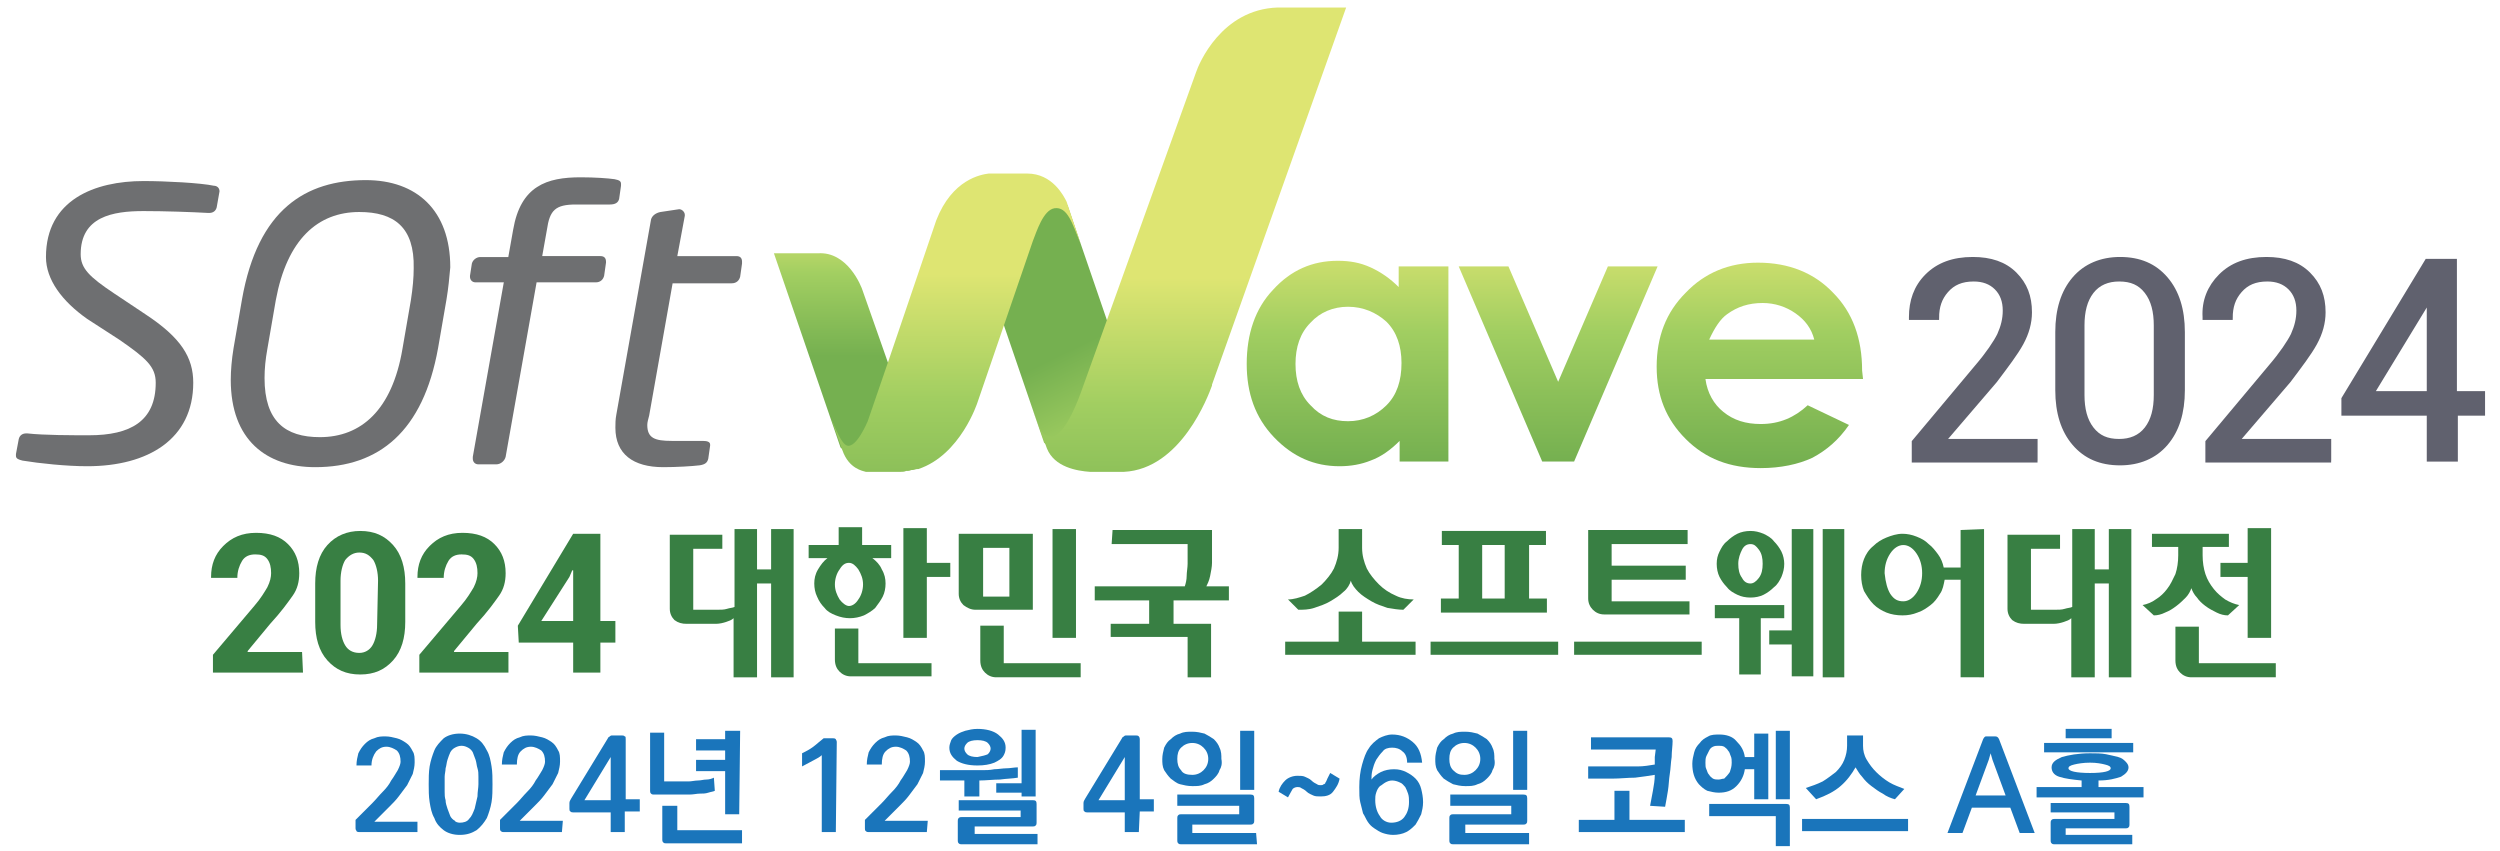
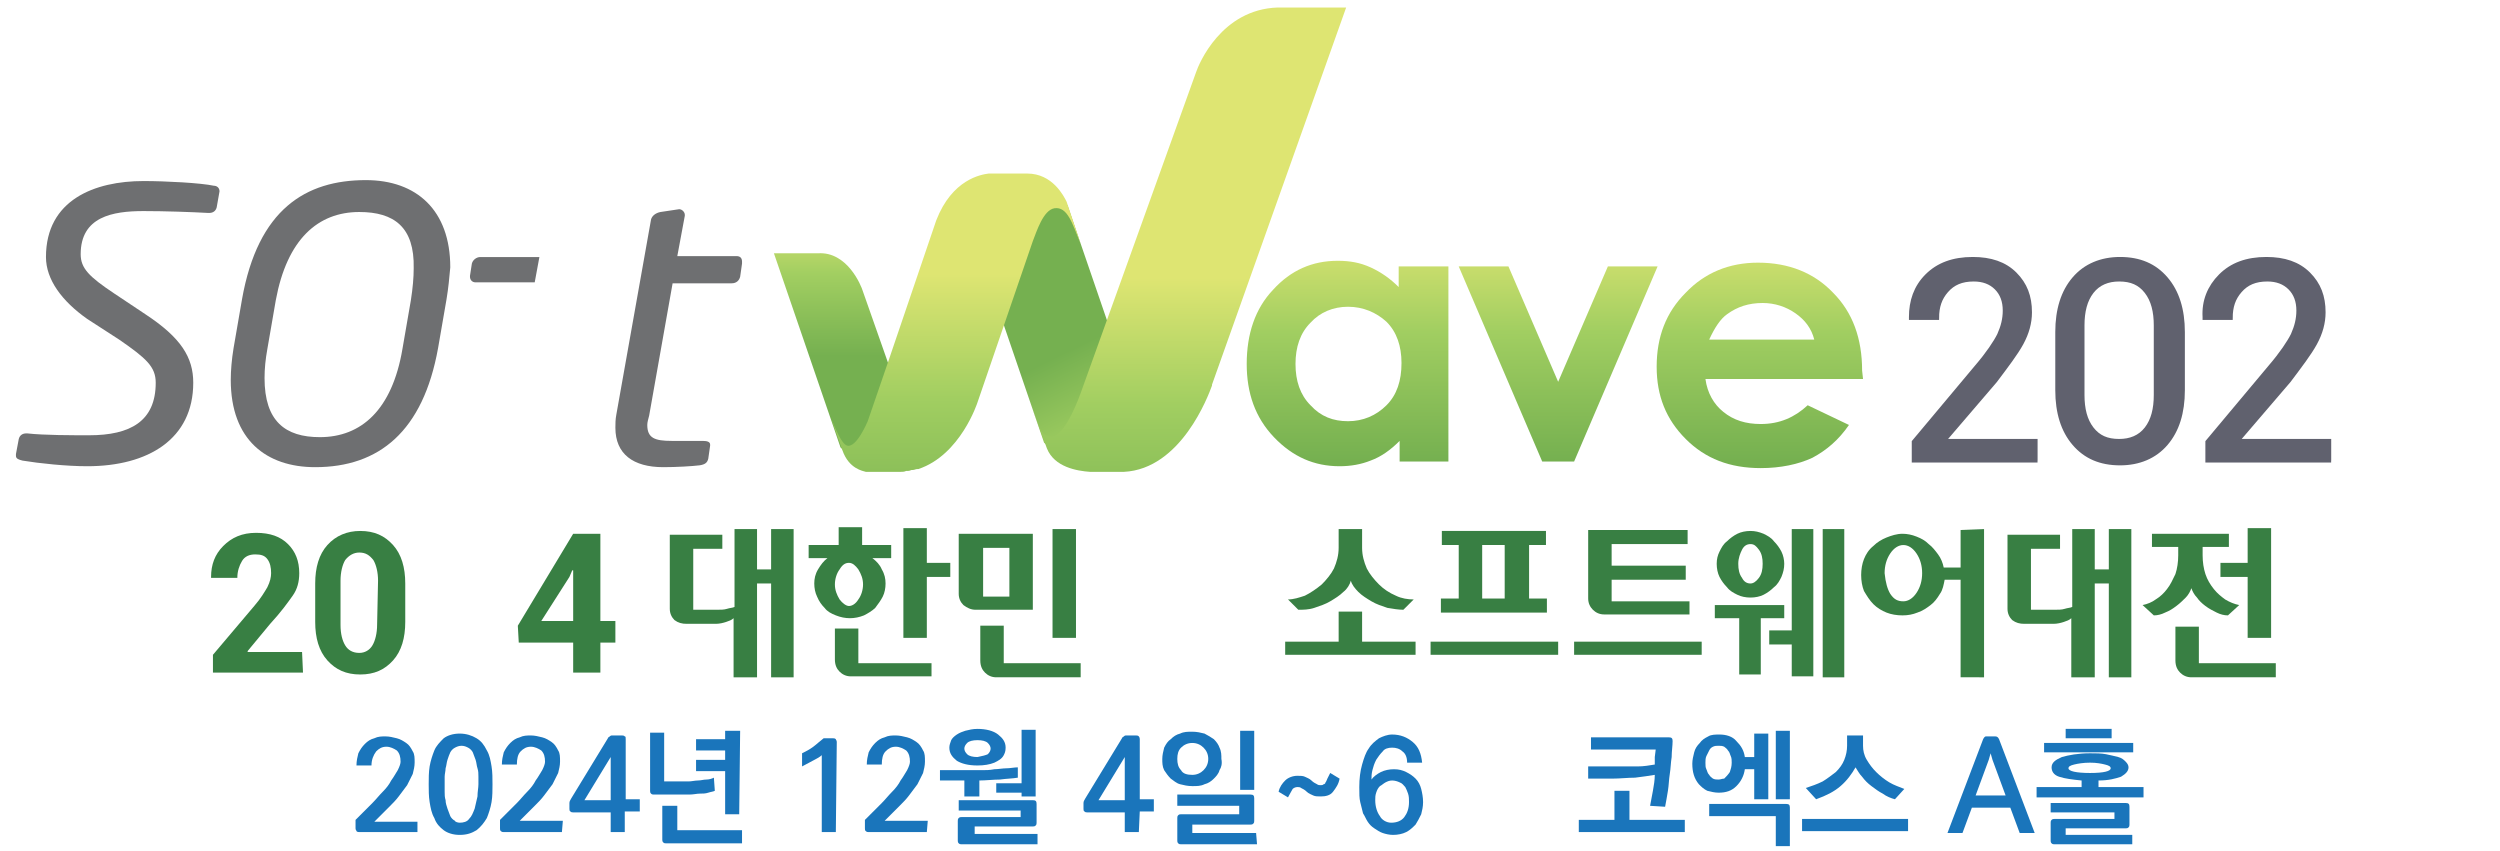
<svg xmlns="http://www.w3.org/2000/svg" version="1.1" id="Layer_1" x="0px" y="0px" viewBox="0 0 266.5 90.7" style="enable-background:new 0 0 266.5 90.7;" xml:space="preserve">
  <style type="text/css">
	.st0{fill:url(#SVGID_1_);}
	.st1{fill:url(#SVGID_2_);}
	.st2{fill:url(#SVGID_3_);}
	.st3{fill:url(#SVGID_4_);}
	.st4{fill:url(#SVGID_5_);}
	.st5{fill:url(#SVGID_6_);}
	.st6{fill:url(#SVGID_7_);}
	.st7{fill:#6E6F71;}
	.st8{fill:#60616E;stroke:#60616E;stroke-width:0.414;stroke-miterlimit:10;}
	.st9{fill:#387F43;}
	.st10{fill:#1A75BB;}
</style>
  <g>
    <linearGradient id="SVGID_1_" gradientUnits="userSpaceOnUse" x1="90.45" y1="1025.96" x2="90.45" y2="1010.424" gradientTransform="matrix(1 0 0 1 0 -988)">
      <stop offset="0" style="stop-color:#75B050" />
      <stop offset="0.556" style="stop-color:#A1CE61" />
      <stop offset="1" style="stop-color:#DEE572" />
    </linearGradient>
    <path class="st0" d="M87.2,27L87.2,27h-4.7l7.1,20.7l2.6,2.2l4.3-0.1l1.9-0.5L92,31.1C91.8,30.4,90.3,26.8,87.2,27z" />
    <linearGradient id="SVGID_2_" gradientUnits="userSpaceOnUse" x1="113.949" y1="1025.375" x2="121.541" y2="1040.699" gradientTransform="matrix(1 0 0 1 0 -988)">
      <stop offset="0" style="stop-color:#75B050" />
      <stop offset="0.556" style="stop-color:#A1CE61" />
      <stop offset="1" style="stop-color:#DEE572" />
    </linearGradient>
    <polygon class="st1" points="123,48.7 113.8,21.9 111,19.2 104.6,19.2 102.1,20.3 111.3,47.2 114.5,49.7 121.2,49.7  " />
    <linearGradient id="SVGID_3_" gradientUnits="userSpaceOnUse" x1="126.8" y1="1048.204" x2="126.8" y2="1017.604" gradientTransform="matrix(1 0 0 1 0 -988)">
      <stop offset="0" style="stop-color:#75B050" />
      <stop offset="0.556" style="stop-color:#A1CE61" />
      <stop offset="1" style="stop-color:#DEE572" />
    </linearGradient>
    <path class="st2" d="M111.6,47.8c0.8,2,3.2,2.4,4.6,2.5h3.6c6.1-0.3,9-8.1,9.4-9.2V41l0,0l0,0l14.3-40.2h-6.6l0,0   c-0.1,0-0.1,0-0.1,0h-0.6c-6,0.2-8.4,6-8.7,6.9l-11.4,31.7l-0.9,2.5l0,0c0,0-1.5,4.3-2.9,4.6c-1.4,0.2-1.5-1.1-2.2-2.8l0,0   L111.6,47.8z" />
    <linearGradient id="SVGID_4_" gradientUnits="userSpaceOnUse" x1="101.9" y1="1047.187" x2="101.9" y2="1017.192" gradientTransform="matrix(1 0 0 1 0 -988)">
      <stop offset="0" style="stop-color:#75B050" />
      <stop offset="0.556" style="stop-color:#A1CE61" />
      <stop offset="1" style="stop-color:#DEE572" />
    </linearGradient>
    <path class="st3" d="M92.3,50.3H96c0.2,0,0.4,0,0.6-0.1c0.1,0,0.1,0,0.2,0c0.2,0,0.3-0.1,0.4-0.1s0.1,0,0.1,0   c0.2,0,0.3-0.1,0.5-0.1h0.1c4.5-1.5,6.3-7.1,6.3-7.1l0,0l5.9-17.2c0.4-1,1.1-3.3,2.3-3.5c1.4-0.2,1.9,1.6,2.8,3.8l-1.5-4.5   c-0.3-0.6-1.5-3-4.2-3l0,0h-4.1c-0.8,0.1-3.9,0.6-5.6,5l-5.1,15l0,0l-2.2,6.4l0,0c0,0-1.2,2.9-2.2,2.6c-0.6-0.2-1.2-1.7-1.7-2.9   l1.2,3.4C90.5,50,92,50.2,92.3,50.3z" />
    <linearGradient id="SVGID_5_" gradientUnits="userSpaceOnUse" x1="143.65" y1="1037.187" x2="143.65" y2="1012.372" gradientTransform="matrix(1 0 0 1 0 -988)">
      <stop offset="0" style="stop-color:#75B050" />
      <stop offset="0.556" style="stop-color:#A1CE61" />
      <stop offset="1" style="stop-color:#DEE572" />
    </linearGradient>
    <path class="st4" d="M149.2,28.4h5.2v20.8h-5.2V47c-1,1-2,1.7-3.1,2.1c-1,0.4-2.1,0.6-3.3,0.6c-2.7,0-5-1-7-3.1s-2.9-4.7-2.9-7.8   c0-3.2,0.9-5.9,2.8-7.9c1.9-2.1,4.2-3.1,6.9-3.1c1.3,0,2.4,0.2,3.5,0.7s2.1,1.2,3,2.1v-2.2H149.2z M143.7,32.7c-1.6,0-3,0.6-4,1.7   c-1.1,1.1-1.6,2.6-1.6,4.4c0,1.8,0.5,3.3,1.6,4.4c1.1,1.2,2.4,1.7,4,1.7s3-0.6,4.1-1.7c1.1-1.1,1.6-2.6,1.6-4.5   c0-1.8-0.5-3.3-1.6-4.4C146.7,33.3,145.3,32.7,143.7,32.7z" />
    <linearGradient id="SVGID_6_" gradientUnits="userSpaceOnUse" x1="166.1" y1="1037.2" x2="166.1" y2="1012.389" gradientTransform="matrix(1 0 0 1 0 -988)">
      <stop offset="0" style="stop-color:#75B050" />
      <stop offset="0.556" style="stop-color:#A1CE61" />
      <stop offset="1" style="stop-color:#DEE572" />
    </linearGradient>
    <path class="st5" d="M155.5,28.4h5.3l5.3,12.3l5.3-12.3h5.3l-8.9,20.8h-3.4L155.5,28.4z" />
    <linearGradient id="SVGID_7_" gradientUnits="userSpaceOnUse" x1="187.6" y1="1037.187" x2="187.6" y2="1012.372" gradientTransform="matrix(1 0 0 1 0 -988)">
      <stop offset="0" style="stop-color:#75B050" />
      <stop offset="0.556" style="stop-color:#A1CE61" />
      <stop offset="1" style="stop-color:#DEE572" />
    </linearGradient>
    <path class="st6" d="M198.6,40.4h-16.8c0.2,1.5,0.9,2.7,1.9,3.5c1.1,0.9,2.4,1.3,4,1.3c2,0,3.6-0.7,5-2l4.4,2.1   c-1.1,1.6-2.4,2.7-3.9,3.5c-1.5,0.7-3.4,1.1-5.5,1.1c-3.3,0-5.9-1-8-3.1s-3.1-4.6-3.1-7.7c0-3.2,1-5.8,3.1-7.9   c2-2.1,4.6-3.2,7.7-3.2c3.3,0,6,1.1,8,3.2c2.1,2.1,3.1,4.9,3.1,8.3L198.6,40.4z M193.4,36.2c-0.3-1.2-1-2.1-2-2.8s-2.2-1.1-3.5-1.1   c-1.5,0-2.7,0.4-3.8,1.2c-0.7,0.5-1.3,1.4-1.9,2.7C182.2,36.2,193.4,36.2,193.4,36.2z" />
    <g>
      <g>
        <path class="st7" d="M23.4,20.4l-0.3,1.7c-0.1,0.4-0.4,0.6-0.8,0.6c0,0,0,0-0.1,0c-1.8-0.1-4.6-0.2-6.9-0.2     c-3.3,0-6.7,0.6-6.7,4.6c0,1.5,0.9,2.4,3.6,4.2l3.3,2.2c3.8,2.5,5.1,4.6,5.1,7.3c0,6-4.8,8.9-11.3,8.9c-2.2,0-5.1-0.3-6.9-0.6     C2,49,1.7,48.9,1.7,48.6c0,0,0-0.1,0-0.2L2,46.8c0.1-0.4,0.4-0.6,0.8-0.6h0.1c1.8,0.2,4.8,0.2,6.6,0.2c4.4,0,7.1-1.5,7.1-5.6     c0-1.7-1-2.6-3.9-4.6L9.3,34c-2.7-1.9-4.4-4.2-4.4-6.6c0-6.1,5.2-8.1,10.4-8.1c2.4,0,6.1,0.2,7.5,0.5     C23.1,19.8,23.4,20,23.4,20.4C23.4,20.3,23.4,20.4,23.4,20.4z" />
        <path class="st7" d="M47.6,31.9l-0.9,5.2c-1.6,8.9-6.3,12.7-13.1,12.7c-5.2,0-9-2.9-9-9.3c0-1,0.1-2.2,0.3-3.4l0.9-5.2     c1.7-9.6,6.8-12.7,13.2-12.7c5.4,0,9,3.2,9,9.3C47.9,29.6,47.8,30.7,47.6,31.9z M38.3,22.6c-4.4,0-7.7,2.9-8.9,9.4l-0.9,5.2     c-0.2,1.1-0.3,2.1-0.3,3.1c0,4.6,2.2,6.3,5.9,6.3c4.4,0,7.7-2.9,8.8-9.4l0.9-5.2c0.2-1.3,0.3-2.4,0.3-3.4     C44.2,24.2,42,22.6,38.3,22.6z" />
-         <path class="st7" d="M66.2,19.8L66,21.2c-0.1,0.4-0.4,0.6-1,0.6h-3.6c-2.2,0-2.8,0.6-3.1,2.7l-0.5,2.8H64c0.4,0,0.6,0.2,0.6,0.6     V28l-0.2,1.4c-0.1,0.4-0.4,0.7-0.9,0.7h-6.3l-3.3,18.6c-0.1,0.4-0.5,0.8-1,0.8H51c-0.4,0-0.6-0.3-0.6-0.6c0-0.1,0-0.1,0-0.2     l4.3-24.2c0.8-4.7,3.6-5.6,7.2-5.6c1.5,0,2.9,0.1,3.6,0.2c0.5,0.1,0.7,0.2,0.7,0.5C66.2,19.7,66.2,19.8,66.2,19.8z" />
        <path class="st7" d="M79.1,28.1l-0.2,1.4c-0.1,0.4-0.4,0.7-0.9,0.7h-6.3l-2.5,14.1c-0.1,0.4-0.2,0.7-0.2,1c0,1.4,0.8,1.7,2.6,1.7     h3.3c0.5,0,0.8,0.1,0.8,0.4c0,0,0,0,0,0.1l0,0l-0.2,1.4c-0.1,0.4-0.3,0.6-0.9,0.7c-0.8,0.1-2.5,0.2-3.9,0.2     c-3.2,0-5.1-1.4-5.1-4.2c0-0.4,0-0.9,0.1-1.4l3.7-20.8c0.1-0.4,0.5-0.7,1-0.8l2-0.3l0,0l0,0c0.3,0,0.6,0.3,0.6,0.6c0,0,0,0,0,0.1     l0,0l-0.8,4.3h6.3c0.4,0,0.6,0.2,0.6,0.6C79.1,28,79.1,28,79.1,28.1L79.1,28.1z" />
      </g>
      <path class="st7" d="M57.5,27.4h-6.3c-0.4,0-0.8,0.3-0.9,0.7l-0.2,1.3v0.1c0,0.3,0.2,0.6,0.6,0.6H57" />
    </g>
  </g>
  <g>
    <path class="st8" d="M217.2,49.1H204v-2l6.7-8c1.2-1.4,2-2.6,2.4-3.4c0.4-0.9,0.6-1.7,0.6-2.6c0-1-0.3-1.8-0.9-2.4   c-0.6-0.6-1.4-0.9-2.4-0.9c-1.3,0-2.2,0.4-2.9,1.2c-0.7,0.8-1,1.7-1,2.9h-2.8v-0.1c0-1.7,0.5-3.2,1.7-4.4c1.2-1.2,2.8-1.8,4.9-1.8   c1.9,0,3.4,0.5,4.5,1.6s1.6,2.4,1.6,4.1c0,1.1-0.3,2.2-0.9,3.3c-0.6,1.1-1.6,2.4-2.8,4l-5.4,6.3V47h9.7v2.1H217.2z" />
    <path class="st8" d="M232.7,41.6c0,2.4-0.6,4.3-1.8,5.7s-2.9,2.1-4.9,2.1c-2.1,0-3.7-0.7-4.9-2.1c-1.2-1.4-1.8-3.3-1.8-5.7v-6.2   c0-2.4,0.6-4.3,1.8-5.7c1.2-1.4,2.9-2.1,4.9-2.1c2.1,0,3.7,0.7,4.9,2.1s1.8,3.3,1.8,5.7V41.6z M229.8,34.7c0-1.5-0.3-2.7-1-3.6   s-1.6-1.3-2.9-1.3c-1.2,0-2.2,0.4-2.9,1.3s-1,2.1-1,3.6v7.4c0,1.5,0.3,2.7,1,3.6c0.7,0.9,1.6,1.3,2.9,1.3c1.2,0,2.2-0.4,2.9-1.3   c0.7-0.9,1-2.1,1-3.6V34.7z" />
    <path class="st8" d="M248.5,49.1h-13.2v-2l6.7-8c1.2-1.4,2-2.6,2.4-3.4c0.4-0.9,0.6-1.7,0.6-2.6c0-1-0.3-1.8-0.9-2.4   c-0.6-0.6-1.4-0.9-2.4-0.9c-1.3,0-2.2,0.4-2.9,1.2c-0.7,0.8-1,1.7-1,2.9H235v-0.1c-0.1-1.7,0.5-3.2,1.7-4.4   c1.2-1.2,2.8-1.8,4.9-1.8c1.9,0,3.4,0.5,4.5,1.6s1.6,2.4,1.6,4.1c0,1.1-0.3,2.2-0.9,3.3c-0.6,1.1-1.6,2.4-2.8,4l-5.4,6.3V47h9.7   v2.1H248.5z" />
-     <path class="st8" d="M261.8,41.9h2.9v2.2h-2.9V49h-2.9v-4.9h-9.1v-1.6l8.9-14.7h3v14.1H261.8z M252.9,41.9h6V32h-0.1l-0.3,0.7   L252.9,41.9z" />
  </g>
  <g>
    <g>
      <path class="st9" d="M78.2,72.1v-6.2c-0.2,0.2-0.5,0.3-0.8,0.4s-0.7,0.2-1.1,0.2h-3.1c-0.5,0-0.9-0.1-1.3-0.4    c-0.3-0.3-0.5-0.7-0.5-1.2V57H77v1.5h-3.1V65h2.5c0.4,0,0.8,0,1.1-0.1c0.3-0.1,0.6-0.1,0.8-0.2v-8.3h2.4v4.3h1.5v-4.3h2.4v15.8    h-2.4v-10h-1.5v10h-2.5C78.2,72.2,78.2,72.1,78.2,72.1z" />
      <path class="st9" d="M93,59.5c0.4,0.3,0.8,0.7,1,1.2c0.3,0.5,0.4,1,0.4,1.5s-0.1,1-0.3,1.4c-0.2,0.4-0.5,0.8-0.8,1.2    c-0.3,0.3-0.8,0.6-1.2,0.8c-0.5,0.2-1,0.3-1.5,0.3s-1-0.1-1.5-0.3c-0.5-0.2-0.9-0.4-1.2-0.8c-0.3-0.3-0.6-0.7-0.8-1.2    c-0.2-0.4-0.3-0.9-0.3-1.4s0.1-1,0.4-1.5s0.6-0.9,1-1.2h-2v-1.4h3.2v-1.9h2.5v1.9H95v1.4H93z M91.4,70.7h7.9v1.4h-8.6    c-0.5,0-0.9-0.2-1.2-0.5c-0.3-0.3-0.5-0.7-0.5-1.3V67h2.5v3.7H91.4z M89.5,60.7c-0.3,0.4-0.5,1-0.5,1.6s0.2,1.1,0.5,1.6    c0.3,0.4,0.7,0.7,1,0.7s0.7-0.2,1-0.7c0.3-0.4,0.5-1,0.5-1.6s-0.2-1.1-0.5-1.6c-0.3-0.4-0.6-0.7-1-0.7S89.8,60.2,89.5,60.7z     M96.3,68V56.3h2.5V60h2.5v1.5h-2.5V68H96.3z" />
      <path class="st9" d="M110.1,56.9V65H104c-0.5,0-0.9-0.2-1.3-0.5c-0.3-0.3-0.5-0.7-0.5-1.2v-6.4C102.2,56.9,110.1,56.9,110.1,56.9z     M107,70.7h8.2v1.5h-9c-0.5,0-0.9-0.2-1.2-0.5c-0.3-0.3-0.5-0.7-0.5-1.3v-3.7h2.5V70.7z M107.6,63.6v-5.2h-2.8v5.2H107.6z     M114.7,68h-2.5V56.4h2.5V68z" />
-       <path class="st9" d="M118.6,56.5h10.6V60c0,0.4-0.1,0.9-0.2,1.4c-0.1,0.5-0.3,0.9-0.4,1.1h2.4V64h-5.9v2.5h4v5.7h-2.5v-4.3h-8.2    v-1.4h4.1V64h-5.8v-1.5h9.6c0.1-0.3,0.2-0.7,0.2-1.1c0-0.4,0.1-0.9,0.1-1.3V58h-8.1L118.6,56.5L118.6,56.5z" />
      <path class="st9" d="M145.2,65.2v3.2h5.7v1.4H137v-1.4h5.7v-3.2H145.2z M145.2,56.4v2c0,0.8,0.2,1.5,0.5,2.2    c0.3,0.6,0.8,1.2,1.3,1.7s1.1,0.9,1.8,1.2c0.6,0.3,1.3,0.4,1.9,0.4l-1.1,1.1c-0.5,0-1.1-0.1-1.7-0.2c-0.6-0.2-1.2-0.4-1.7-0.7    c-0.5-0.3-1-0.6-1.4-1s-0.7-0.8-0.8-1.2c-0.1,0.4-0.4,0.9-0.8,1.2c-0.4,0.4-0.9,0.7-1.4,1c-0.5,0.3-1.1,0.5-1.7,0.7    c-0.6,0.2-1.2,0.2-1.7,0.2l-1.1-1.1c0.6,0,1.2-0.2,1.8-0.4c0.6-0.3,1.2-0.7,1.8-1.2c0.5-0.5,1-1.1,1.3-1.7    c0.3-0.7,0.5-1.4,0.5-2.2v-2C142.7,56.4,145.2,56.4,145.2,56.4z" />
      <path class="st9" d="M166.1,69.8h-13.6v-1.4h13.6V69.8z M153.8,56.6h11v1.5H163v5.7h1.9v1.5h-11.3v-1.5h1.9v-5.7h-1.8v-1.5    C153.7,56.6,153.8,56.6,153.8,56.6z M158,58.1v5.7h2.4v-5.7H158z" />
      <path class="st9" d="M181.4,69.8h-13.6v-1.4h13.6V69.8z M171.8,61.9v2.2h8.3v1.4H171c-0.5,0-0.9-0.2-1.2-0.5s-0.5-0.7-0.5-1.2    v-7.3h10.6V58h-8.1v2.3h7.9v1.5h-7.9V61.9z" />
      <path class="st9" d="M185.4,71.9v-6h-2.6v-1.4h7.4v1.4h-2.5v6H185.4z M188,56.9c0.4,0.2,0.8,0.4,1.1,0.8c0.3,0.3,0.6,0.7,0.8,1.1    c0.2,0.4,0.3,0.9,0.3,1.3c0,0.5-0.1,0.9-0.3,1.4c-0.2,0.4-0.4,0.8-0.8,1.1c-0.3,0.3-0.7,0.6-1.1,0.8c-0.4,0.2-0.9,0.3-1.4,0.3    s-1-0.1-1.4-0.3s-0.8-0.4-1.1-0.8c-0.3-0.3-0.6-0.7-0.8-1.1c-0.2-0.4-0.3-0.9-0.3-1.4s0.1-0.9,0.3-1.3c0.2-0.4,0.4-0.8,0.8-1.1    c0.3-0.3,0.7-0.6,1.1-0.8c0.4-0.2,0.9-0.3,1.4-0.3C187.1,56.6,187.5,56.7,188,56.9z M185.7,58.6c-0.2,0.4-0.4,0.9-0.4,1.5    s0.1,1.1,0.4,1.5c0.2,0.4,0.5,0.6,0.9,0.6c0.3,0,0.6-0.2,0.9-0.6c0.3-0.4,0.4-0.9,0.4-1.5s-0.1-1.1-0.4-1.5    c-0.3-0.4-0.5-0.6-0.9-0.6S185.9,58.2,185.7,58.6z M193.3,72.1H191v-3.4h-2.4v-1.5h2.4V56.4h2.3V72.1z M196.6,56.4v15.8h-2.3V56.4    H196.6z" />
      <path class="st9" d="M211.5,56.4v15.8H209V61.8h-1.7c-0.1,0.5-0.2,1.1-0.5,1.5c-0.3,0.5-0.6,0.9-1,1.2s-0.8,0.6-1.4,0.8    c-0.5,0.2-1,0.3-1.6,0.3s-1.2-0.1-1.7-0.3c-0.5-0.2-1-0.5-1.4-0.9s-0.7-0.9-1-1.4c-0.2-0.5-0.3-1.1-0.3-1.7c0-0.6,0.1-1.2,0.3-1.7    s0.5-1,1-1.4c0.4-0.4,0.9-0.7,1.4-0.9s1.1-0.4,1.7-0.4c0.5,0,1,0.1,1.5,0.3s0.9,0.4,1.3,0.8c0.4,0.3,0.7,0.7,1,1.1    c0.3,0.4,0.5,0.9,0.6,1.4h1.8v-4L211.5,56.4L211.5,56.4z M201.5,63.3c0.4,0.6,0.8,0.8,1.4,0.8c0.5,0,1-0.3,1.4-0.9    c0.4-0.6,0.6-1.3,0.6-2.1s-0.2-1.5-0.6-2.1c-0.4-0.6-0.9-0.9-1.4-0.9s-1,0.3-1.4,0.9c-0.4,0.6-0.6,1.3-0.6,2.1    C201,62.1,201.2,62.8,201.5,63.3z" />
      <path class="st9" d="M220.8,72.1v-6.2c-0.2,0.2-0.5,0.3-0.8,0.4s-0.7,0.2-1.1,0.2h-3.1c-0.5,0-0.9-0.1-1.3-0.4    c-0.3-0.3-0.5-0.7-0.5-1.2V57h5.6v1.5h-3.1V65h2.5c0.4,0,0.8,0,1.1-0.1s0.6-0.1,0.8-0.2v-8.3h2.4v4.3h1.5v-4.3h2.4v15.8h-2.4v-10    h-1.5v10h-2.5L220.8,72.1L220.8,72.1z" />
      <path class="st9" d="M229.4,56.9h8.2v1.4h-2.8v0.9c0,0.7,0.1,1.4,0.3,2s0.5,1.1,0.9,1.6s0.8,0.8,1.2,1.1c0.5,0.3,1,0.5,1.5,0.6    l-1.2,1.1c-0.4,0-0.8-0.1-1.2-0.3c-0.4-0.2-0.8-0.4-1.2-0.7c-0.4-0.3-0.7-0.6-0.9-0.9c-0.3-0.3-0.5-0.7-0.6-1    c-0.1,0.3-0.3,0.7-0.6,1s-0.6,0.6-1,0.9s-0.7,0.5-1.2,0.7c-0.4,0.2-0.8,0.3-1.2,0.3l-1.2-1.1c0.5-0.1,1-0.3,1.4-0.6    c0.5-0.3,0.9-0.7,1.2-1.1c0.4-0.5,0.6-1,0.9-1.6c0.2-0.6,0.3-1.3,0.3-2v-0.9h-2.8L229.4,56.9L229.4,56.9z M234.4,70.7h8.2v1.5h-9    c-0.5,0-0.9-0.2-1.2-0.5s-0.5-0.7-0.5-1.3v-3.6h2.5V70.7z M242.1,56.4V68h-2.5v-6.5h-2.9V60h2.9v-3.7h2.5V56.4z" />
    </g>
    <g>
      <path class="st9" d="M32.3,71.7h-9.6v-1.9l4.4-5.2c0.7-0.8,1.1-1.5,1.4-2c0.3-0.6,0.4-1.1,0.4-1.5c0-0.6-0.1-1.1-0.4-1.5    s-0.7-0.5-1.3-0.5c-0.6,0-1.1,0.2-1.4,0.7s-0.5,1.1-0.5,1.8h-2.8v-0.1c0-1.3,0.4-2.4,1.3-3.3c0.9-0.9,2-1.4,3.5-1.4    s2.6,0.4,3.4,1.2s1.2,1.8,1.2,3.1c0,0.9-0.2,1.7-0.7,2.4c-0.5,0.7-1.2,1.7-2.4,3l-2.4,2.9v0.1h5.8L32.3,71.7L32.3,71.7z" />
      <path class="st9" d="M43.2,66.3c0,1.7-0.4,3.1-1.3,4.1c-0.9,1-2,1.5-3.5,1.5s-2.6-0.5-3.5-1.5s-1.3-2.4-1.3-4.1v-4.1    c0-1.7,0.4-3.1,1.3-4.1c0.9-1,2.1-1.5,3.5-1.5c1.5,0,2.6,0.5,3.5,1.5s1.3,2.4,1.3,4.1V66.3z M40.3,61.9c0-0.9-0.2-1.7-0.5-2.2    c-0.4-0.5-0.8-0.8-1.5-0.8c-0.6,0-1.1,0.3-1.5,0.8c-0.3,0.5-0.5,1.3-0.5,2.2v4.7c0,1,0.2,1.7,0.5,2.2s0.8,0.8,1.5,0.8    c0.6,0,1.1-0.3,1.4-0.8c0.3-0.5,0.5-1.3,0.5-2.2L40.3,61.9L40.3,61.9z" />
-       <path class="st9" d="M54.3,71.7h-9.6v-1.9l4.4-5.2c0.7-0.8,1.1-1.5,1.4-2c0.3-0.6,0.4-1.1,0.4-1.5c0-0.6-0.1-1.1-0.4-1.5    c-0.3-0.4-0.7-0.5-1.3-0.5s-1.1,0.2-1.4,0.7c-0.3,0.5-0.5,1.1-0.5,1.8h-2.8v-0.1c0-1.3,0.4-2.4,1.3-3.3c0.9-0.9,2-1.4,3.5-1.4    s2.6,0.4,3.4,1.2c0.8,0.8,1.2,1.8,1.2,3.1c0,0.9-0.2,1.7-0.7,2.4c-0.5,0.7-1.2,1.7-2.4,3l-2.4,2.9v0.1h5.8v2.2H54.3z" />
      <path class="st9" d="M64,66.2h1.6v2.3H64v3.2h-2.9v-3.2h-5.8l-0.1-1.8l5.9-9.8H64V66.2z M57.7,66.2h3.4v-5.4H61l-0.3,0.7    L57.7,66.2z" />
    </g>
  </g>
  <g>
    <path class="st10" d="M44.5,88.7h-6.2c-0.1,0-0.2,0-0.3-0.1c0-0.1-0.1-0.1-0.1-0.3v-0.9c0.2-0.2,0.5-0.5,0.8-0.8s0.7-0.7,1-1   c0.4-0.4,0.7-0.8,1.1-1.2c0.4-0.4,0.7-0.8,0.9-1.2c0.3-0.4,0.5-0.8,0.7-1.1c0.2-0.4,0.3-0.7,0.3-0.9c0-0.5-0.1-0.9-0.4-1.2   c-0.3-0.2-0.7-0.4-1.1-0.4c-0.5,0-0.8,0.2-1.1,0.5c-0.3,0.4-0.5,0.9-0.5,1.5H38c0-0.5,0.1-0.9,0.2-1.3c0.2-0.4,0.4-0.7,0.7-1   s0.6-0.5,1-0.6c0.4-0.2,0.8-0.2,1.2-0.2s0.8,0.1,1.2,0.2s0.7,0.3,1,0.5s0.5,0.5,0.7,0.9c0.2,0.3,0.2,0.7,0.2,1.2   c0,0.4-0.1,0.8-0.2,1.2c-0.2,0.4-0.4,0.8-0.6,1.2c-0.3,0.4-0.6,0.8-0.9,1.2c-0.3,0.4-0.6,0.7-1,1.1c-0.3,0.3-0.6,0.6-0.9,0.9   s-0.5,0.5-0.7,0.7h4.6C44.5,87.6,44.5,88.7,44.5,88.7z" />
    <path class="st10" d="M51.9,87.2c-0.3,0.5-0.6,0.9-1.1,1.3c-0.5,0.3-1,0.5-1.8,0.5c-0.7,0-1.3-0.2-1.7-0.5s-0.8-0.7-1-1.3   c-0.3-0.5-0.4-1.1-0.5-1.7s-0.1-1.3-0.1-1.9s0-1.3,0.1-1.9s0.3-1.2,0.5-1.7s0.6-0.9,1-1.3c0.4-0.3,1-0.5,1.7-0.5s1.3,0.2,1.8,0.5   s0.8,0.7,1.1,1.3c0.3,0.5,0.4,1.1,0.5,1.7s0.1,1.3,0.1,1.9s0,1.3-0.1,1.9S52.1,86.7,51.9,87.2z M49,87.7c0.4,0,0.8-0.1,1-0.4   c0.3-0.3,0.4-0.6,0.6-1.1c0.1-0.4,0.2-0.9,0.3-1.3c0-0.5,0.1-0.9,0.1-1.3c0-0.2,0-0.5,0-0.8s0-0.6-0.1-0.9s-0.1-0.6-0.2-0.9   c-0.1-0.3-0.2-0.5-0.3-0.8c-0.1-0.2-0.3-0.4-0.5-0.5s-0.4-0.2-0.7-0.2s-0.5,0.1-0.7,0.2S48.1,80,48,80.2s-0.2,0.5-0.3,0.8   s-0.1,0.6-0.2,0.9c0,0.3-0.1,0.6-0.1,0.9s0,0.6,0,0.8c0,0.2,0,0.5,0,0.8s0,0.6,0.1,0.9c0,0.3,0.1,0.6,0.2,0.9   c0.1,0.3,0.2,0.5,0.3,0.8c0.1,0.2,0.3,0.4,0.5,0.5C48.5,87.6,48.8,87.7,49,87.7z" />
    <path class="st10" d="M59.9,88.7h-6.2c-0.1,0-0.2,0-0.3-0.1s-0.1-0.1-0.1-0.3v-0.9c0.2-0.2,0.5-0.5,0.8-0.8s0.7-0.7,1-1   c0.4-0.4,0.7-0.8,1.1-1.2c0.4-0.4,0.7-0.8,0.9-1.2c0.3-0.4,0.5-0.8,0.7-1.1c0.2-0.4,0.3-0.7,0.3-0.9c0-0.5-0.1-0.9-0.4-1.2   c-0.3-0.2-0.7-0.4-1.1-0.4c-0.5,0-0.8,0.2-1.1,0.5s-0.4,0.8-0.4,1.4h-1.6c0-0.5,0.1-0.9,0.2-1.3c0.2-0.4,0.4-0.7,0.7-1   s0.6-0.5,1-0.6c0.4-0.2,0.8-0.2,1.2-0.2s0.8,0.1,1.2,0.2s0.7,0.3,1,0.5s0.5,0.5,0.7,0.9c0.2,0.3,0.2,0.7,0.2,1.2   c0,0.4-0.1,0.8-0.2,1.2c-0.2,0.4-0.4,0.8-0.6,1.2c-0.3,0.4-0.6,0.8-0.9,1.2c-0.3,0.4-0.6,0.7-1,1.1c-0.3,0.3-0.6,0.6-0.9,0.9   c-0.3,0.3-0.5,0.5-0.7,0.7H60L59.9,88.7L59.9,88.7L59.9,88.7z" />
    <path class="st10" d="M66.6,88.7h-1.5v-2.1h-4c-0.1,0-0.2,0-0.3-0.1s-0.1-0.1-0.1-0.3v-0.6c0-0.2,0.1-0.3,0.2-0.5l3.9-6.4   c0-0.1,0.1-0.1,0.2-0.2s0.2-0.1,0.2-0.1h1.1c0.1,0,0.2,0,0.3,0.1c0.1,0,0.1,0.1,0.1,0.3v6.4h1.5v1.3h-1.6V88.7z M65.1,85.3v-4.2   v-0.4l-2.8,4.6H65.1z" />
    <path class="st10" d="M76.2,84.3c-0.2,0.1-0.4,0.1-0.7,0.2c-0.3,0.1-0.6,0.1-0.9,0.1s-0.7,0.1-1.1,0.1s-0.7,0-1.1,0   c-0.1,0-0.3,0-0.6,0h-2.1c-0.1,0-0.2,0-0.3-0.1s-0.1-0.2-0.1-0.3v-6.2h1.5v5.2h1.7c0.3,0,0.6,0,0.9,0s0.7-0.1,1-0.1   s0.6-0.1,0.9-0.1s0.6-0.1,0.8-0.2L76.2,84.3L76.2,84.3z M79.1,89.9H71c-0.1,0-0.2,0-0.3-0.1c-0.1-0.1-0.1-0.2-0.1-0.3v-3.6h1.6v2.6   h6.9V89.9z M78.8,86.8h-1.5v-4.6h-3.1V81h3.1v-1h-3.1v-1.2h3.1v-0.9h1.6L78.8,86.8L78.8,86.8z" />
    <path class="st10" d="M89.1,88.7h-1.5v-8.2c0,0-0.2,0.2-0.6,0.4c-0.4,0.2-0.9,0.5-1.5,0.8v-1.4c0.4-0.2,0.8-0.4,1.2-0.7   c0.4-0.3,0.7-0.6,1.1-0.9h1c0.1,0,0.2,0,0.3,0.1c0,0.1,0.1,0.1,0.1,0.3L89.1,88.7L89.1,88.7z" />
    <path class="st10" d="M98.8,88.7h-6.2c-0.1,0-0.2,0-0.3-0.1c-0.1-0.1-0.1-0.1-0.1-0.3v-0.9c0.2-0.2,0.5-0.5,0.8-0.8s0.7-0.7,1-1   c0.4-0.4,0.7-0.8,1.1-1.2c0.4-0.4,0.7-0.8,0.9-1.2c0.3-0.4,0.5-0.8,0.7-1.1c0.2-0.4,0.3-0.7,0.3-0.9c0-0.5-0.1-0.9-0.4-1.2   c-0.3-0.2-0.7-0.4-1.1-0.4c-0.5,0-0.8,0.2-1.1,0.5c-0.3,0.3-0.4,0.8-0.4,1.4h-1.6c0-0.5,0.1-0.9,0.2-1.3c0.2-0.4,0.4-0.7,0.7-1   c0.3-0.3,0.6-0.5,1-0.6c0.4-0.2,0.8-0.2,1.2-0.2c0.4,0,0.8,0.1,1.2,0.2c0.4,0.1,0.7,0.3,1,0.5s0.5,0.5,0.7,0.9   c0.2,0.3,0.2,0.7,0.2,1.2c0,0.4-0.1,0.8-0.2,1.2c-0.2,0.4-0.4,0.8-0.6,1.2c-0.3,0.4-0.6,0.8-0.9,1.2c-0.3,0.4-0.6,0.7-1,1.1   c-0.3,0.3-0.6,0.6-0.9,0.9s-0.5,0.5-0.7,0.7h4.6L98.8,88.7L98.8,88.7z" />
    <path class="st10" d="M108.5,82.9c-0.6,0.1-1.2,0.1-1.9,0.2c-0.7,0-1.5,0.1-2.2,0.1v1.7h-1.6v-1.7h-2.6v-1.1h3.6c0.2,0,0.5,0,0.9,0   s0.8,0,1.3-0.1c0.4,0,0.9-0.1,1.3-0.1s0.8-0.1,1.2-0.1C108.5,81.8,108.5,82.9,108.5,82.9z M107,80.5c-0.2,0.4-0.6,0.6-1,0.8   c-0.5,0.2-1.1,0.3-1.8,0.3c-1,0-1.7-0.2-2.2-0.5c-0.5-0.4-0.8-0.8-0.8-1.4c0-0.3,0.1-0.5,0.2-0.8c0.1-0.2,0.3-0.4,0.6-0.6   c0.3-0.2,0.6-0.3,0.9-0.4c0.4-0.1,0.8-0.2,1.3-0.2c0.9,0,1.7,0.2,2.2,0.6s0.8,0.8,0.8,1.4C107.2,80.1,107.1,80.3,107,80.5z    M110.6,90h-8.1c-0.1,0-0.2,0-0.3-0.1c-0.1-0.1-0.1-0.2-0.1-0.3v-2.1c0-0.1,0-0.2,0.1-0.3c0.1-0.1,0.2-0.1,0.3-0.1h6.3v-0.7h-6.6   v-1.1h7.9c0.3,0,0.4,0.1,0.4,0.4v2c0,0.1,0,0.2-0.1,0.3c-0.1,0.1-0.2,0.1-0.3,0.1h-6.2v0.8h6.7C110.6,88.9,110.6,90,110.6,90z    M105.3,80.4c0.2-0.2,0.3-0.4,0.3-0.6s-0.1-0.4-0.3-0.6c-0.2-0.2-0.6-0.3-1.1-0.3s-0.9,0.1-1.1,0.3c-0.2,0.2-0.3,0.4-0.3,0.6   s0.1,0.4,0.3,0.6c0.2,0.2,0.6,0.3,1.1,0.3C104.7,80.6,105.1,80.5,105.3,80.4z M110.4,84.9h-1.5v-0.4h-2.7v-1h2.7v-5.7h1.5V84.9z" />
    <path class="st10" d="M121.4,88.7h-1.5v-2.1h-4c-0.1,0-0.2,0-0.3-0.1c-0.1-0.1-0.1-0.1-0.1-0.3v-0.6c0-0.2,0.1-0.3,0.2-0.5l3.9-6.4   c0-0.1,0.1-0.1,0.2-0.2s0.2-0.1,0.2-0.1h1.1c0.1,0,0.2,0,0.3,0.1c0,0,0.1,0.1,0.1,0.3v6.4h1.5v1.3h-1.5L121.4,88.7L121.4,88.7z    M119.9,85.3v-4.2v-0.4l-2.8,4.6H119.9z" />
    <path class="st10" d="M130,82.1c-0.1,0.4-0.4,0.7-0.6,0.9c-0.3,0.3-0.6,0.5-1,0.6c-0.4,0.2-0.8,0.2-1.3,0.2s-0.9-0.1-1.3-0.2   s-0.7-0.4-1-0.6c-0.3-0.3-0.5-0.6-0.7-0.9c-0.2-0.4-0.2-0.8-0.2-1.2c0-0.4,0.1-0.8,0.2-1.2c0.2-0.4,0.4-0.7,0.7-0.9   c0.3-0.3,0.6-0.5,1-0.6c0.4-0.2,0.8-0.2,1.3-0.2s0.9,0.1,1.3,0.2c0.4,0.2,0.7,0.4,1,0.6c0.3,0.3,0.5,0.6,0.6,0.9   c0.2,0.4,0.2,0.8,0.2,1.2C130.3,81.4,130.2,81.8,130,82.1z M127.1,82.6c0.5,0,0.9-0.2,1.2-0.5s0.5-0.7,0.5-1.2s-0.2-0.9-0.5-1.2   c-0.3-0.3-0.7-0.5-1.2-0.5s-0.9,0.2-1.2,0.5c-0.3,0.3-0.4,0.7-0.4,1.2s0.1,0.9,0.4,1.2C126.1,82.5,126.6,82.6,127.1,82.6z M134,90   h-8.1c-0.1,0-0.2,0-0.3-0.1c-0.1-0.1-0.1-0.2-0.1-0.3v-2.4c0-0.1,0-0.2,0.1-0.3c0.1-0.1,0.2-0.1,0.3-0.1h6.2v-0.9h-6.6v-1.2h7.8   c0.3,0,0.4,0.1,0.4,0.4v2.4c0,0.1,0,0.2-0.1,0.3c-0.1,0.1-0.2,0.1-0.3,0.1h-6.2v0.9h6.8L134,90L134,90z M133.7,84.2h-1.5v-6.3h1.5   V84.2z" />
    <path class="st10" d="M142.8,83c-0.1,0.6-0.4,1-0.7,1.4s-0.8,0.5-1.3,0.5c-0.3,0-0.6,0-0.8-0.1s-0.5-0.2-0.7-0.4   c-0.2-0.2-0.4-0.3-0.6-0.4c-0.1-0.1-0.3-0.1-0.4-0.1c-0.2,0-0.4,0.1-0.5,0.2c-0.1,0.2-0.3,0.5-0.5,0.9l-1-0.6   c0.1-0.5,0.4-0.9,0.7-1.2c0.3-0.3,0.8-0.5,1.3-0.5c0.3,0,0.6,0,0.8,0.1s0.5,0.2,0.7,0.4c0.2,0.2,0.4,0.3,0.6,0.4   c0.1,0.1,0.3,0.1,0.4,0.1c0.1,0,0.2,0,0.3-0.1c0.1,0,0.2-0.1,0.2-0.2c0.1-0.1,0.1-0.2,0.2-0.4c0.1-0.2,0.2-0.4,0.3-0.6L142.8,83z" />
    <path class="st10" d="M150,81.3c0-0.6-0.2-1-0.5-1.2c-0.3-0.3-0.7-0.4-1.1-0.4c-0.4,0-0.8,0.1-1,0.4c-0.3,0.3-0.5,0.6-0.7,0.9   c-0.2,0.4-0.3,0.7-0.4,1.1c-0.1,0.4-0.1,0.7-0.1,1c0.2-0.3,0.6-0.6,1-0.8c0.4-0.2,0.9-0.3,1.4-0.3s0.9,0.1,1.3,0.3   c0.4,0.2,0.7,0.4,1,0.7c0.3,0.3,0.5,0.7,0.6,1.1s0.2,0.9,0.2,1.4s-0.1,0.9-0.2,1.3c-0.2,0.4-0.4,0.8-0.6,1.1   c-0.3,0.3-0.6,0.6-1,0.8c-0.4,0.2-0.9,0.3-1.4,0.3c-0.4,0-0.8-0.1-1.1-0.2s-0.6-0.3-0.9-0.5c-0.3-0.2-0.5-0.4-0.7-0.7   c-0.2-0.3-0.3-0.6-0.5-0.9c-0.1-0.4-0.2-0.8-0.3-1.2c-0.1-0.4-0.1-0.9-0.1-1.6c0-0.9,0.1-1.7,0.3-2.4c0.2-0.7,0.4-1.3,0.7-1.7   c0.3-0.5,0.7-0.8,1.1-1.1c0.4-0.2,0.9-0.4,1.4-0.4c0.9,0,1.6,0.3,2.2,0.8c0.6,0.5,0.9,1.2,1,2.2L150,81.3L150,81.3z M148.3,87.7   c0.6,0,1.1-0.2,1.4-0.6c0.3-0.4,0.5-0.9,0.5-1.6c0-0.3,0-0.6-0.1-0.9s-0.2-0.5-0.3-0.7c-0.2-0.2-0.3-0.4-0.6-0.5   c-0.2-0.1-0.5-0.2-0.8-0.2s-0.5,0.1-0.7,0.2s-0.4,0.3-0.6,0.4c-0.2,0.2-0.3,0.4-0.4,0.7s-0.1,0.5-0.1,0.8c0,0.7,0.2,1.3,0.5,1.7   C147.3,87.4,147.8,87.7,148.3,87.7z" />
-     <path class="st10" d="M159.1,82.1c-0.1,0.4-0.4,0.7-0.6,0.9c-0.3,0.3-0.6,0.5-1,0.6c-0.4,0.2-0.8,0.2-1.3,0.2s-0.9-0.1-1.3-0.2   c-0.4-0.2-0.7-0.4-1-0.6c-0.3-0.3-0.5-0.6-0.7-0.9c-0.2-0.4-0.2-0.8-0.2-1.2c0-0.4,0.1-0.8,0.2-1.2c0.2-0.4,0.4-0.7,0.7-0.9   c0.3-0.3,0.6-0.5,1-0.6c0.4-0.2,0.8-0.2,1.3-0.2s0.9,0.1,1.3,0.2c0.4,0.2,0.7,0.4,1,0.6c0.3,0.3,0.5,0.6,0.6,0.9   c0.2,0.4,0.2,0.8,0.2,1.2C159.4,81.4,159.3,81.8,159.1,82.1z M156.1,82.6c0.5,0,0.9-0.2,1.2-0.5s0.5-0.7,0.5-1.2s-0.2-0.9-0.5-1.2   c-0.3-0.3-0.7-0.5-1.2-0.5s-0.9,0.2-1.2,0.5s-0.4,0.7-0.4,1.2s0.1,0.9,0.4,1.2C155.3,82.5,155.6,82.6,156.1,82.6z M163,90h-8.1   c-0.1,0-0.2,0-0.3-0.1s-0.1-0.2-0.1-0.3v-2.4c0-0.1,0-0.2,0.1-0.3c0.1-0.1,0.2-0.1,0.3-0.1h6.2v-0.9h-6.5v-1.2h7.8   c0.3,0,0.4,0.1,0.4,0.4v2.4c0,0.1,0,0.2-0.1,0.3c-0.1,0.1-0.2,0.1-0.3,0.1h-6.2v0.9h6.8L163,90L163,90z M162.8,84.2h-1.5v-6.3h1.5   V84.2z" />
    <path class="st10" d="M179.6,88.7h-11.3v-1.3h3.8v-3.1h1.6v3.1h5.9V88.7z M175.9,85.9c0.1-0.5,0.2-1.1,0.3-1.6   c0.1-0.6,0.2-1.1,0.2-1.7c-0.6,0.1-1.3,0.2-2.1,0.3c-0.8,0-1.6,0.1-2.4,0.1h-2.6v-1.3h3.4c0.7,0,1.3,0,1.9,0c0.6,0,1.2-0.1,1.8-0.2   c0-0.1,0-0.3,0-0.4s0-0.3,0-0.4l0.1-0.8h-6.9v-1.3h8.3c0.3,0,0.4,0.1,0.4,0.4c0,0.5-0.1,1.1-0.1,1.7c-0.1,0.6-0.1,1.2-0.2,1.8   c-0.1,0.6-0.1,1.2-0.2,1.8c-0.1,0.6-0.2,1.2-0.3,1.7L175.9,85.9L175.9,85.9z" />
    <path class="st10" d="M188.5,85.2H187V82h-1c-0.1,0.7-0.4,1.3-0.9,1.8s-1.1,0.7-1.9,0.7c-0.4,0-0.8-0.1-1.2-0.2   c-0.4-0.2-0.6-0.4-0.9-0.7c-0.5-0.6-0.7-1.3-0.7-2.2c0-0.4,0.1-0.8,0.2-1.2c0.1-0.4,0.3-0.7,0.6-1c0.2-0.3,0.5-0.5,0.9-0.7   c0.3-0.2,0.8-0.2,1.2-0.2c0.7,0,1.4,0.2,1.8,0.7c0.5,0.5,0.8,1,0.9,1.7h1v-2.5h1.5L188.5,85.2L188.5,85.2z M183.8,83   c0.2-0.2,0.4-0.4,0.6-0.7c0.1-0.3,0.2-0.6,0.2-1c0-0.2,0-0.5-0.1-0.7s-0.1-0.4-0.3-0.6c-0.1-0.2-0.3-0.3-0.4-0.4   c-0.2-0.1-0.4-0.1-0.6-0.1c-0.2,0-0.4,0-0.6,0.1c-0.2,0.1-0.3,0.2-0.4,0.4c-0.1,0.2-0.2,0.4-0.3,0.6s-0.1,0.5-0.1,0.7   c0,0.3,0,0.5,0.1,0.7s0.1,0.4,0.3,0.6c0.1,0.2,0.3,0.3,0.4,0.4c0.2,0.1,0.4,0.1,0.6,0.1S183.6,83,183.8,83z M190.8,90.2h-1.5V87   h-7.1v-1.3h8.2c0.3,0,0.4,0.1,0.4,0.4L190.8,90.2L190.8,90.2z M190.8,85.2h-1.5v-7.3h1.5V85.2z" />
    <path class="st10" d="M203.4,88.6h-11.3v-1.3h11.3V88.6z M202,85.2c-0.4-0.1-0.9-0.3-1.3-0.6c-0.4-0.2-0.8-0.5-1.2-0.8   s-0.7-0.6-1-1c-0.3-0.3-0.5-0.7-0.7-1c-0.4,0.7-0.9,1.4-1.6,2c-0.7,0.6-1.5,1-2.6,1.4l-1.1-1.2c0.6-0.2,1.2-0.4,1.8-0.7   c0.5-0.3,1-0.7,1.4-1c0.4-0.4,0.7-0.8,0.9-1.3s0.3-1,0.3-1.5v-1.1h1.7v1.1c0,0.5,0.1,1,0.4,1.5c0.3,0.5,0.6,0.9,1,1.3   s0.9,0.8,1.4,1.1c0.5,0.3,1.1,0.5,1.6,0.7L202,85.2z" />
    <path class="st10" d="M216.9,88.8h-1.6l-1-2.7h-4.1l-1,2.7h-1.6l3.8-10c0.1-0.2,0.2-0.3,0.3-0.3h1c0.2,0,0.3,0.1,0.4,0.3   L216.9,88.8z M213.8,84.8l-1.4-3.8l-0.2-0.7L212,81l-1.4,3.8H213.8z" />
    <path class="st10" d="M228.4,85h-11.3v-1.1h4.8v-0.7c-1-0.1-1.8-0.2-2.4-0.4c-0.6-0.2-0.8-0.6-0.8-1c0-0.5,0.4-0.8,1.1-1.1   c0.7-0.2,1.7-0.4,3-0.4c0.6,0,1.2,0,1.7,0.1s0.9,0.2,1.3,0.3c0.4,0.1,0.6,0.3,0.8,0.5s0.3,0.4,0.3,0.6c0,0.4-0.3,0.7-0.8,1   c-0.6,0.2-1.3,0.4-2.4,0.4v0.7h4.8V85H228.4z M227.4,80.2h-9.5v-1h9.5V80.2z M227.3,90H219c-0.1,0-0.2,0-0.3-0.1s-0.1-0.2-0.1-0.3   v-1.9c0-0.1,0-0.2,0.1-0.3c0.1-0.1,0.2-0.1,0.3-0.1h6.4v-0.7h-6.8v-1h8c0.3,0,0.4,0.1,0.4,0.4v1.9c0,0.1,0,0.2-0.1,0.3   c-0.1,0.1-0.2,0.1-0.3,0.1h-6.4V89h7.1L227.3,90L227.3,90z M225.1,78.7h-4.9v-1h4.9V78.7z M222.8,82.4c1.5,0,2.2-0.2,2.2-0.5   c0-0.2-0.2-0.3-0.6-0.4c-0.4-0.1-0.9-0.2-1.6-0.2c-0.7,0-1.3,0.1-1.7,0.2s-0.6,0.2-0.6,0.4C220.5,82.2,221.3,82.4,222.8,82.4z" />
  </g>
</svg>